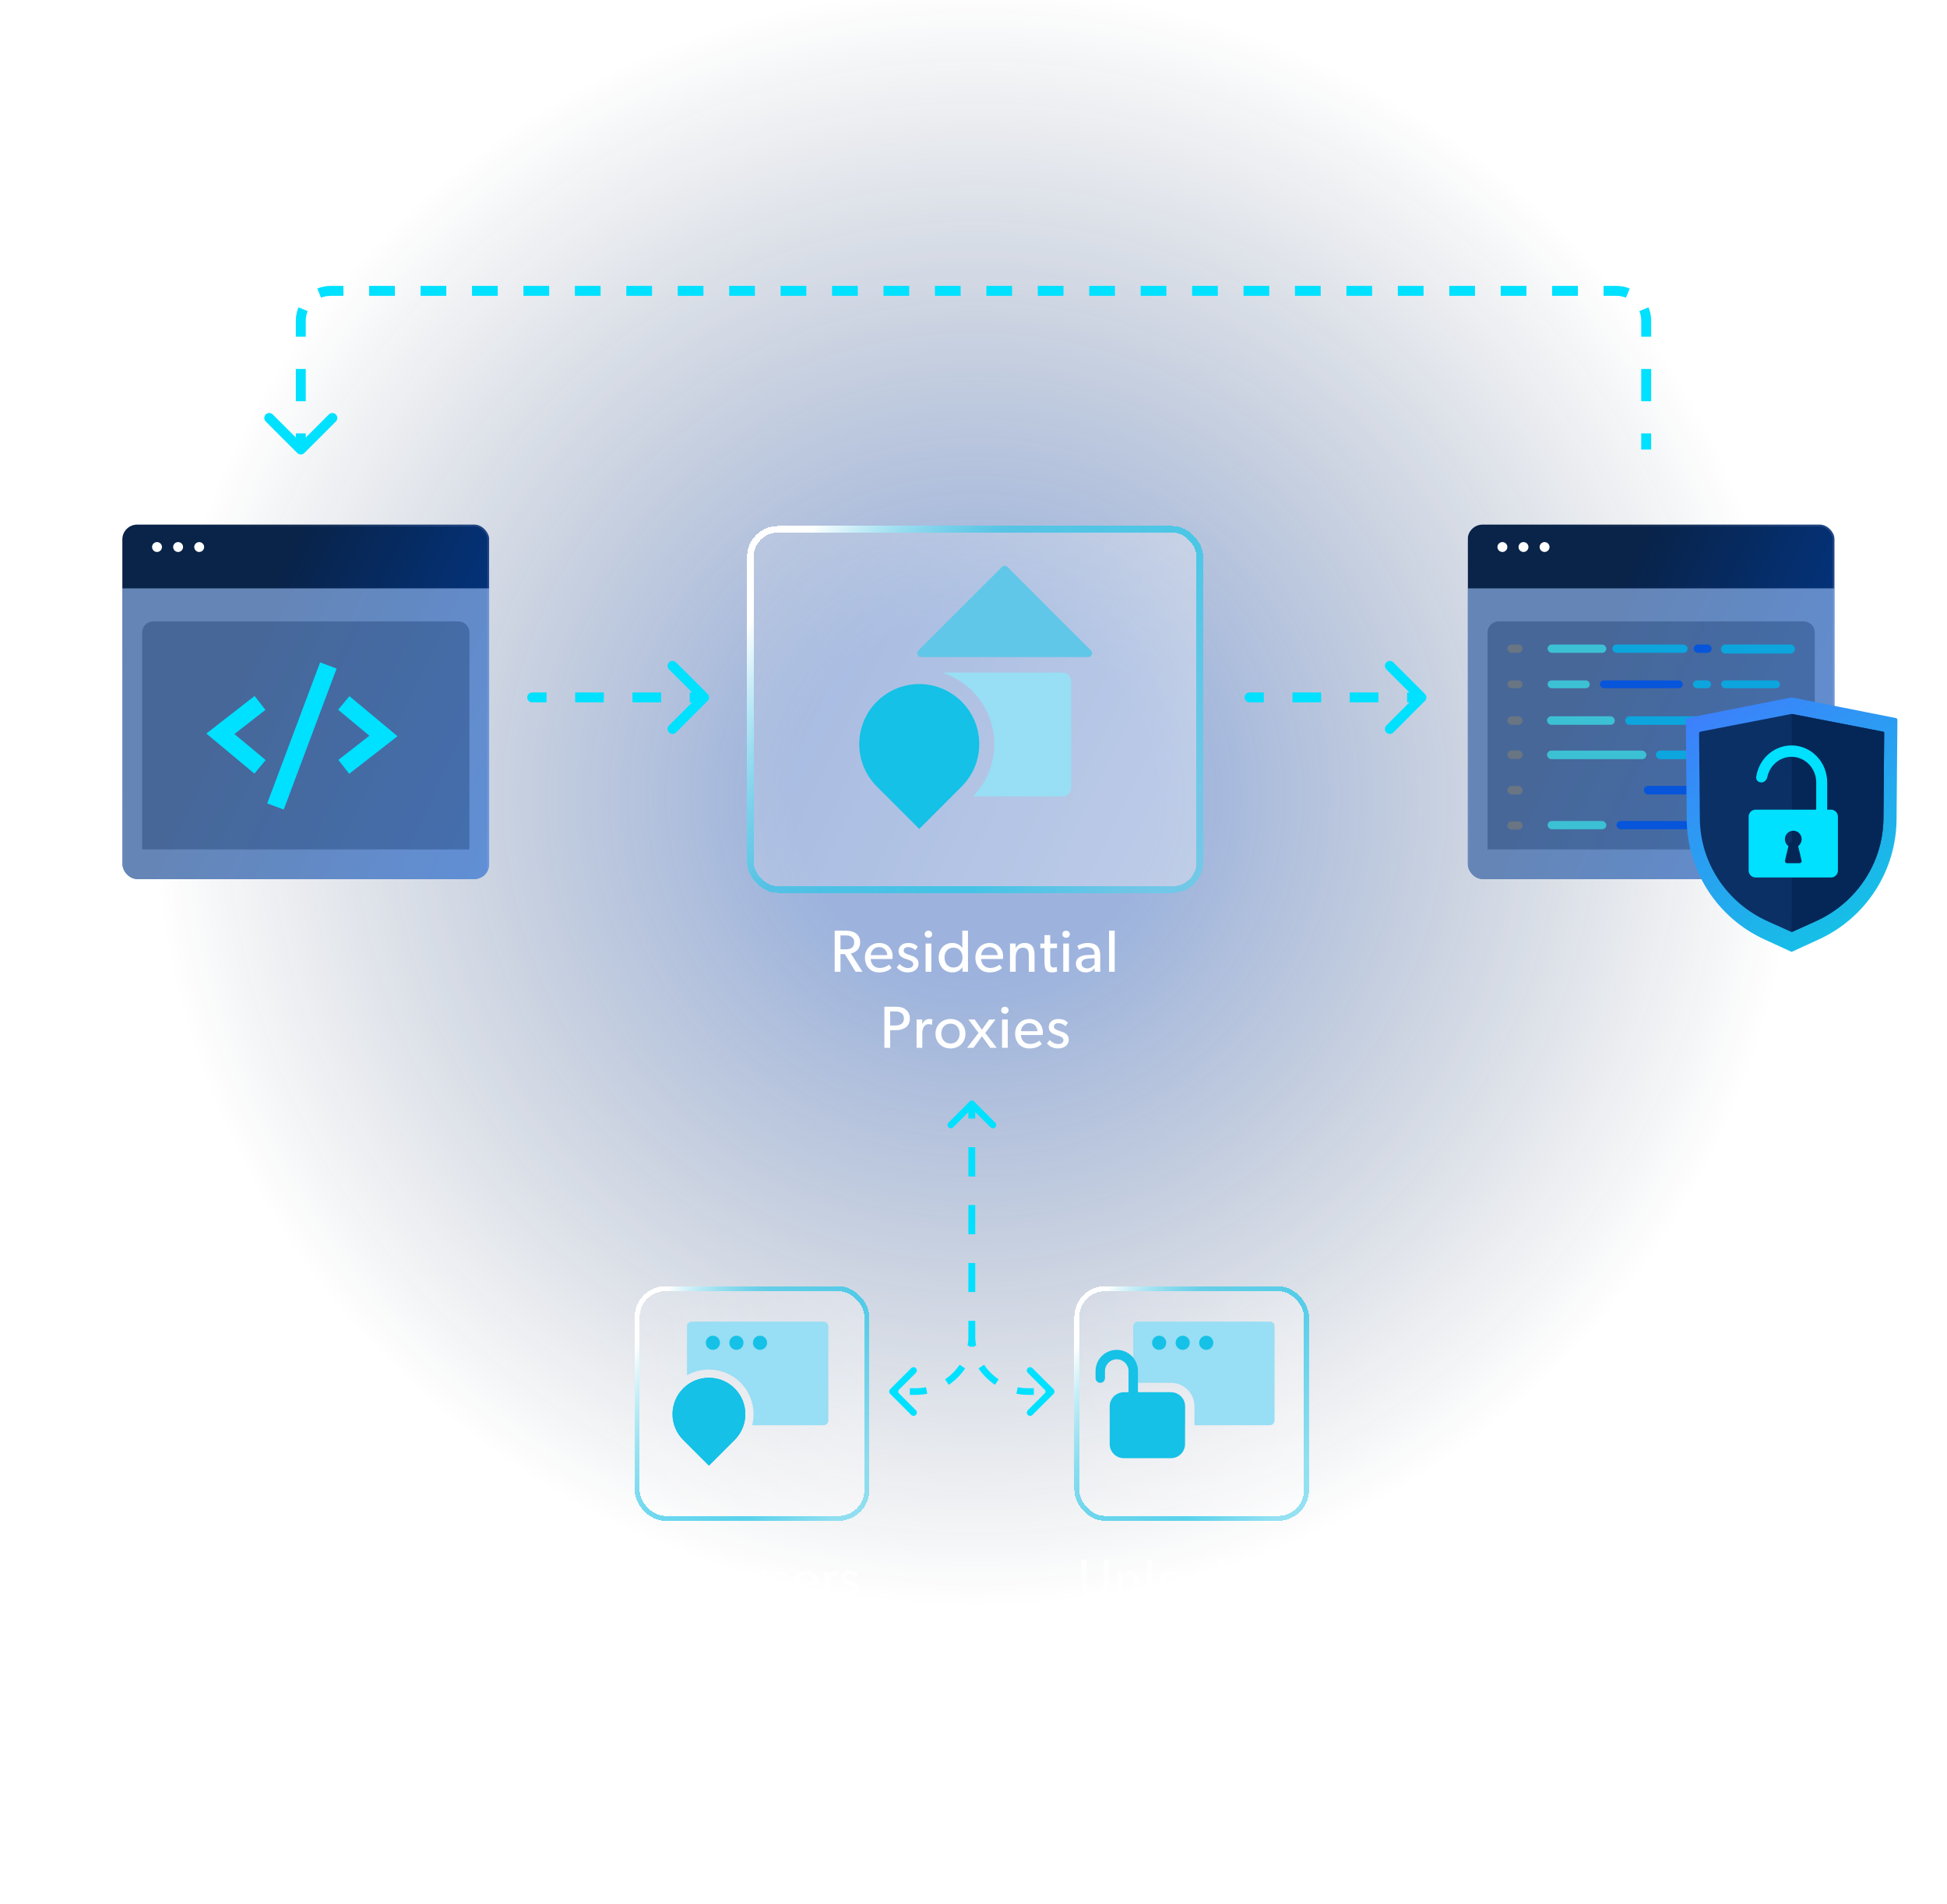
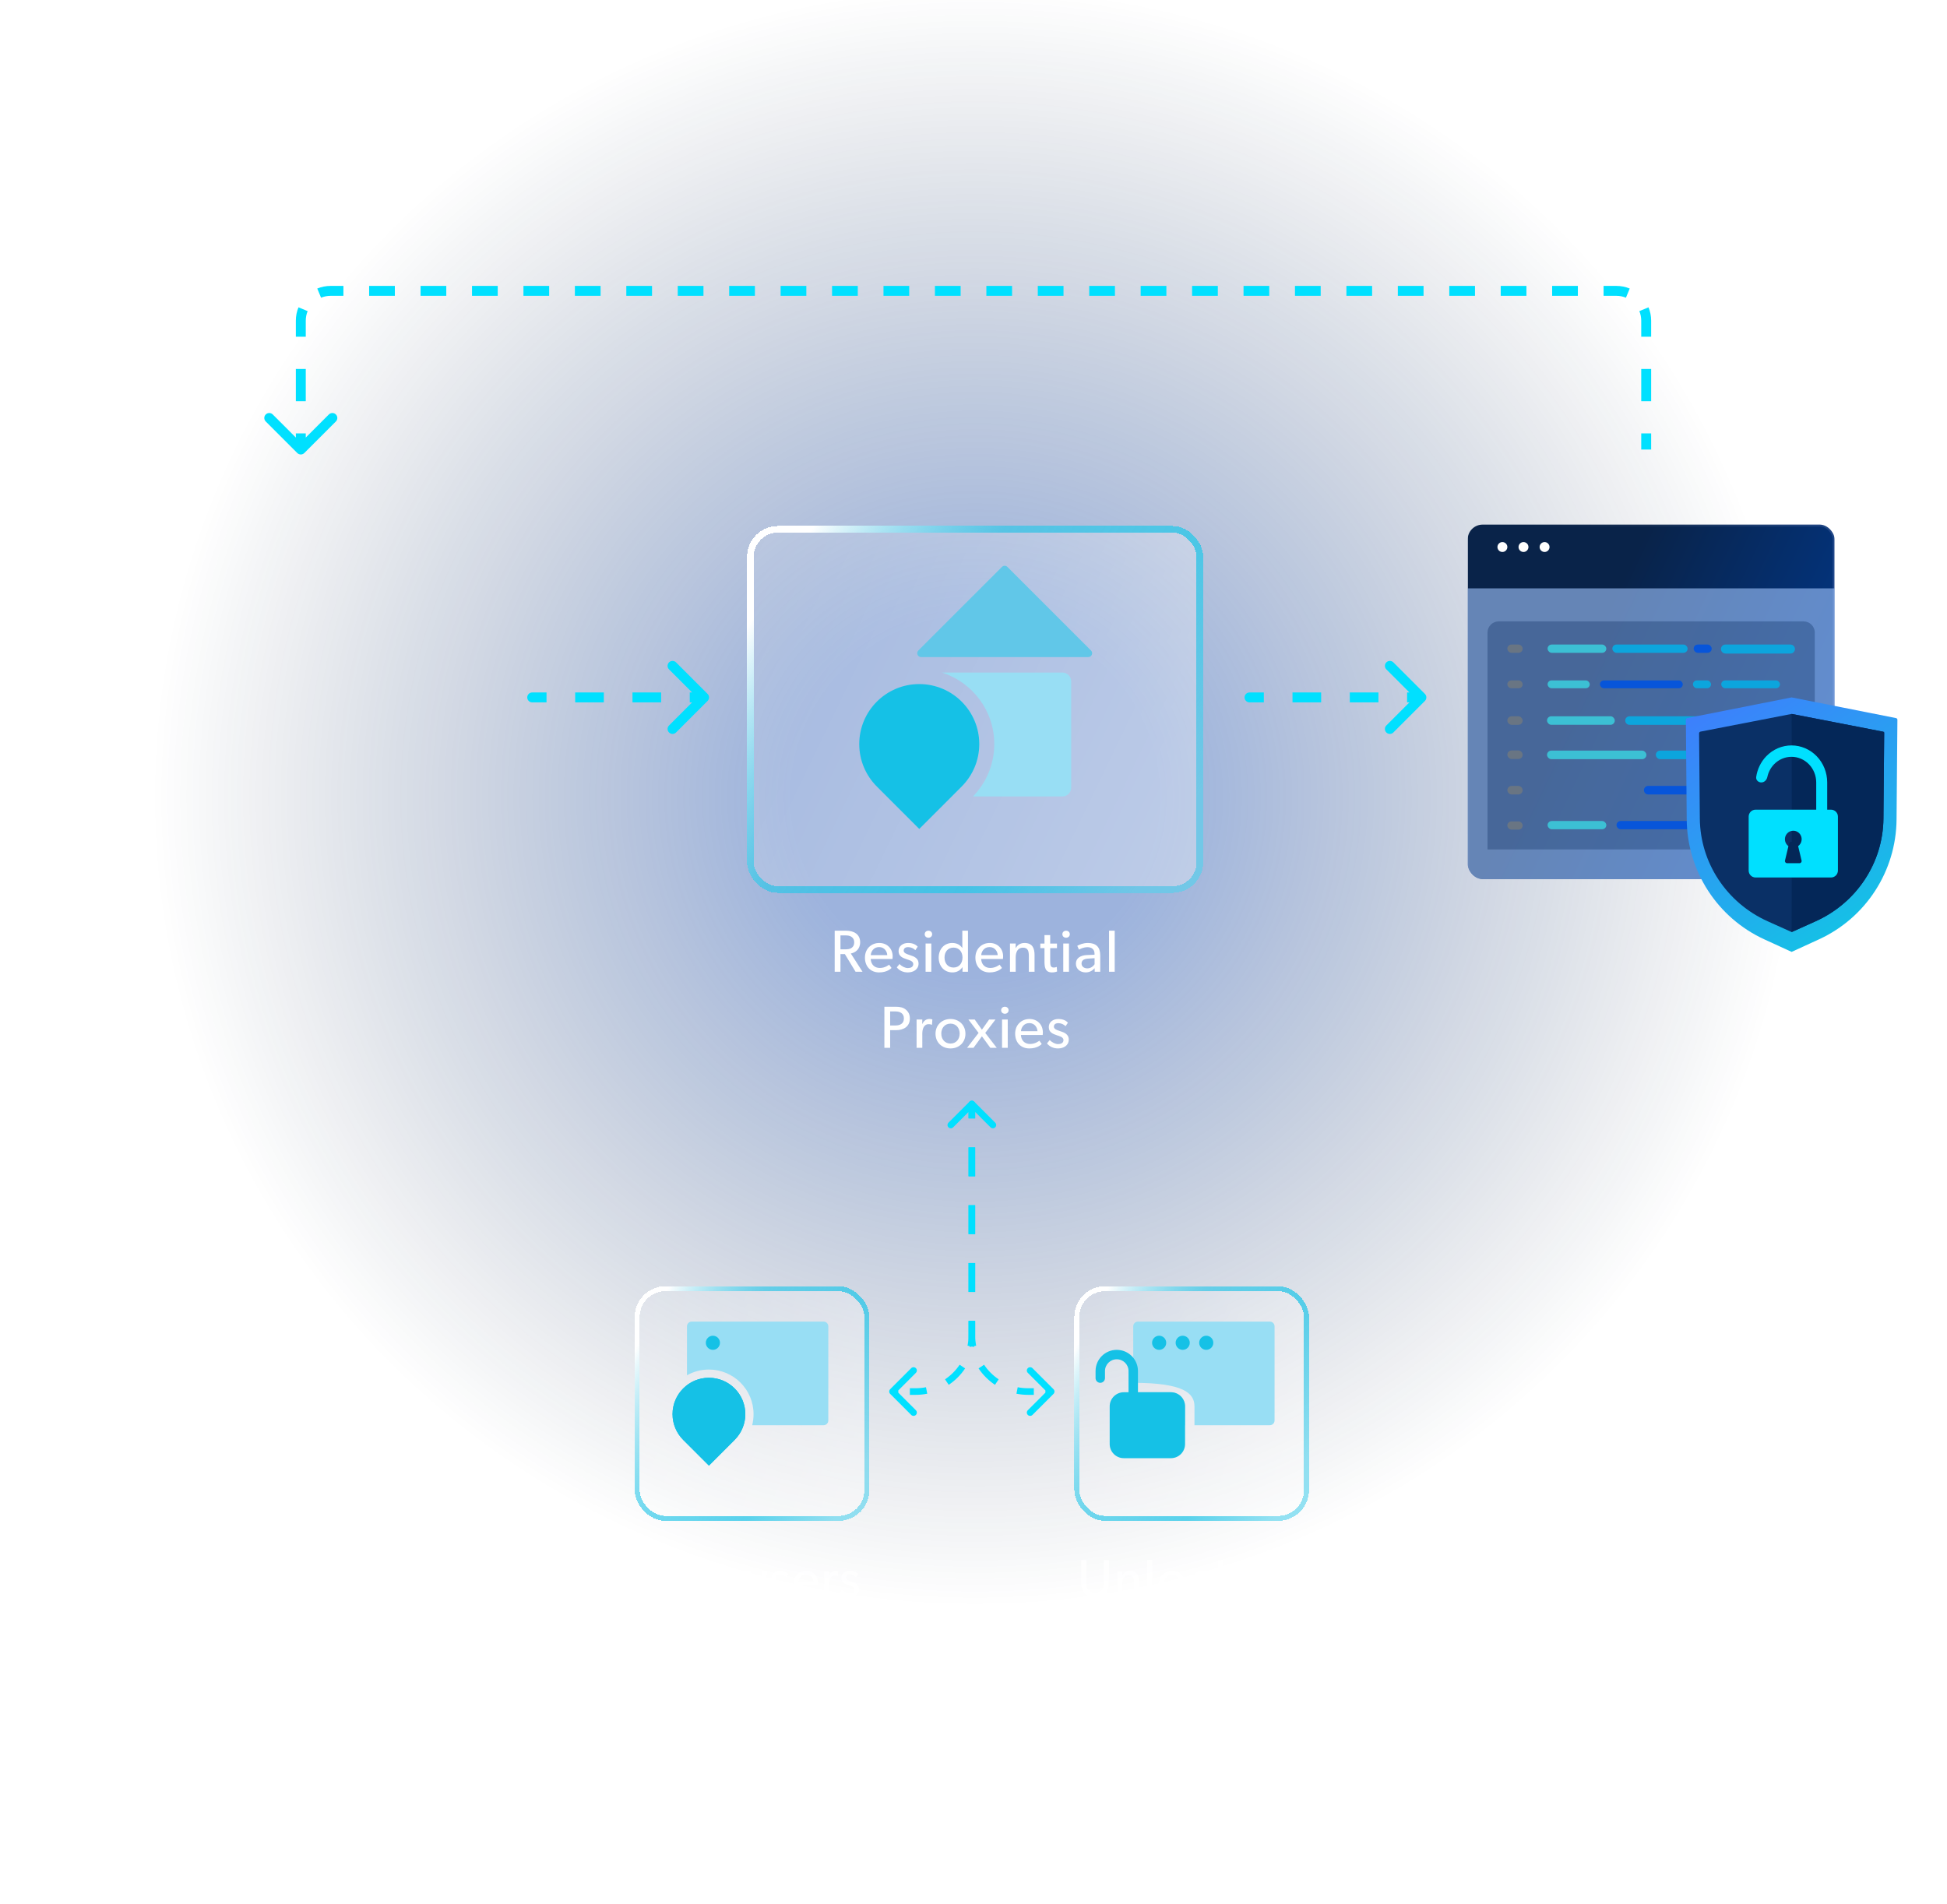
<svg xmlns="http://www.w3.org/2000/svg" width="589" height="576" viewBox="0 0 589 576" fill="none">
  <rect width="589" height="576" fill="url(#paint0_radial_19679_12850)" fill-opacity="0.4" />
  <path d="M260.932 294H258.826L255.586 288.654H254.254V294H252.508V281.58H256.018C258.232 281.58 260.212 282.606 260.212 285.072C260.212 287.25 258.7 288.222 257.386 288.474L260.932 294ZM258.412 285.108C258.412 284.37 258.178 283.848 257.62 283.452C257.062 283.038 256.396 283.002 255.532 283.002H254.254V287.214H255.532C256.396 287.214 257.062 287.178 257.62 286.782C258.178 286.368 258.412 285.864 258.412 285.108ZM270.045 289.374C270.045 289.698 269.991 290.13 269.991 290.13H263.403C263.493 291.822 264.573 292.848 266.157 292.848C267.759 292.848 268.785 291.984 268.983 291.858L269.703 292.848C269.595 292.938 268.497 294.198 265.941 294.198C263.403 294.198 261.657 292.434 261.657 289.716C261.657 287.016 263.619 285.288 265.995 285.288C268.371 285.288 270.045 286.98 270.045 289.374ZM268.407 288.978C268.389 288.024 267.669 286.53 265.941 286.53C264.231 286.53 263.475 287.952 263.421 288.978H268.407ZM277.88 291.498C277.88 293.334 276.278 294.198 274.622 294.198C273.182 294.198 272.012 293.604 271.292 292.668L272.12 291.66C272.84 292.416 273.848 292.884 274.64 292.884C275.432 292.884 276.278 292.596 276.278 291.66C276.278 290.724 274.928 290.436 274.352 290.238C273.092 289.806 271.832 289.356 271.832 287.736C271.832 286.152 273.2 285.288 274.712 285.288C276.224 285.288 277.088 285.828 277.628 286.404L276.908 287.466C276.404 286.944 275.576 286.548 274.748 286.548C273.92 286.548 273.38 286.908 273.38 287.61C273.38 288.312 274.208 288.618 275.054 288.888C275.522 289.05 275.846 289.158 276.206 289.302C277.16 289.698 277.88 290.382 277.88 291.498ZM281.986 282.642C281.986 283.254 281.518 283.704 280.87 283.704C280.204 283.704 279.736 283.254 279.736 282.642C279.736 282.03 280.204 281.58 280.87 281.58C281.518 281.58 281.986 282.03 281.986 282.642ZM281.734 294H280.006V285.45H281.734V294ZM292.827 294H291.171V292.632H291.135C290.433 293.676 289.371 294.198 288.129 294.198C285.591 294.198 283.971 292.254 283.971 289.716C283.971 287.196 285.591 285.288 288.093 285.288C289.479 285.288 290.487 285.9 291.081 286.782H291.117V281.58H292.827V294ZM291.171 289.698C291.171 287.988 290.163 286.692 288.453 286.692C286.743 286.692 285.735 287.988 285.735 289.698C285.735 291.408 286.743 292.722 288.453 292.722C290.163 292.722 291.171 291.408 291.171 289.698ZM303.46 289.374C303.46 289.698 303.406 290.13 303.406 290.13H296.818C296.908 291.822 297.988 292.848 299.572 292.848C301.174 292.848 302.2 291.984 302.398 291.858L303.118 292.848C303.01 292.938 301.912 294.198 299.356 294.198C296.818 294.198 295.072 292.434 295.072 289.716C295.072 287.016 297.034 285.288 299.41 285.288C301.786 285.288 303.46 286.98 303.46 289.374ZM301.822 288.978C301.804 288.024 301.084 286.53 299.356 286.53C297.646 286.53 296.89 287.952 296.836 288.978H301.822ZM312.969 294H311.241V289.23C311.241 287.79 310.989 286.71 309.459 286.71C307.857 286.71 307.263 288.06 307.263 289.698V294H305.535V285.45H307.263L307.245 286.8H307.299C307.749 285.954 308.667 285.288 309.909 285.288C312.339 285.288 312.969 286.89 312.969 288.942V294ZM319.791 293.91C319.341 294.108 318.819 294.198 318.225 294.198C316.083 294.198 315.975 292.434 315.975 290.76V286.854H314.715V285.468H315.975V282.912H317.703V285.468H319.755V286.854H317.703V290.724C317.703 291.444 317.721 291.93 317.919 292.29C318.081 292.56 318.315 292.722 318.801 292.722C319.305 292.722 319.683 292.524 319.683 292.524L319.791 293.91ZM323.635 282.642C323.635 283.254 323.167 283.704 322.519 283.704C321.853 283.704 321.385 283.254 321.385 282.642C321.385 282.03 321.853 281.58 322.519 281.58C323.167 281.58 323.635 282.03 323.635 282.642ZM323.383 294H321.655V285.45H323.383V294ZM332.839 294H331.165L331.147 292.92C330.805 293.28 329.995 294.198 328.429 294.198C326.845 294.198 325.477 293.208 325.477 291.552C325.477 289.878 326.845 289.032 328.825 288.942L331.111 288.852V288.51C331.111 287.214 330.229 286.566 328.987 286.566C327.745 286.566 326.701 287.124 326.413 287.304L325.891 286.152C326.521 285.792 327.673 285.288 329.095 285.288C331.597 285.288 332.839 286.548 332.839 289.032V294ZM331.129 289.896L329.131 290.022C327.745 290.094 327.187 290.688 327.187 291.498C327.187 292.308 327.817 292.974 328.951 292.974C330.067 292.974 330.805 292.218 331.129 291.732V289.896ZM337.216 294H335.506V281.58H337.216V294ZM275.245 308.126C275.245 310.628 273.301 311.672 271.033 311.672H269.287V317H267.541V304.58H271.033C272.239 304.58 273.283 304.814 274.039 305.462C274.813 306.128 275.245 306.938 275.245 308.126ZM273.445 308.126C273.445 306.578 272.275 306.002 270.889 306.002H269.287V310.25H270.889C272.275 310.25 273.445 309.692 273.445 308.126ZM282.053 308.432L281.945 310.034H281.873C281.711 309.962 281.405 309.854 280.937 309.854C279.389 309.854 279.011 311.492 279.011 312.734V317H277.283V308.45H279.011L278.993 309.764H279.047C279.461 308.792 280.235 308.288 281.153 308.288C281.729 308.288 282.053 308.432 282.053 308.432ZM292.063 312.752C292.063 315.416 290.083 317.198 287.545 317.198C284.989 317.198 283.009 315.416 283.009 312.752C283.009 310.106 284.989 308.288 287.545 308.288C290.083 308.288 292.063 310.106 292.063 312.752ZM290.317 312.698C290.317 311.024 289.255 309.692 287.545 309.692C285.817 309.692 284.755 311.024 284.755 312.698C284.755 314.39 285.817 315.722 287.545 315.722C289.255 315.722 290.317 314.39 290.317 312.698ZM301.529 317H299.585L297.047 313.526L294.509 317H292.565L296.039 312.5L292.961 308.45H294.869L297.047 311.528L299.225 308.45H301.151L298.055 312.5L301.529 317ZM305.113 305.642C305.113 306.254 304.645 306.704 303.997 306.704C303.331 306.704 302.863 306.254 302.863 305.642C302.863 305.03 303.331 304.58 303.997 304.58C304.645 304.58 305.113 305.03 305.113 305.642ZM304.861 317H303.133V308.45H304.861V317ZM315.487 312.374C315.487 312.698 315.433 313.13 315.433 313.13H308.845C308.935 314.822 310.015 315.848 311.599 315.848C313.201 315.848 314.227 314.984 314.425 314.858L315.145 315.848C315.037 315.938 313.939 317.198 311.383 317.198C308.845 317.198 307.099 315.434 307.099 312.716C307.099 310.016 309.061 308.288 311.437 308.288C313.813 308.288 315.487 309.98 315.487 312.374ZM313.849 311.978C313.831 311.024 313.111 309.53 311.383 309.53C309.673 309.53 308.917 310.952 308.863 311.978H313.849ZM323.322 314.498C323.322 316.334 321.72 317.198 320.064 317.198C318.624 317.198 317.454 316.604 316.734 315.668L317.562 314.66C318.282 315.416 319.29 315.884 320.082 315.884C320.874 315.884 321.72 315.596 321.72 314.66C321.72 313.724 320.37 313.436 319.794 313.238C318.534 312.806 317.274 312.356 317.274 310.736C317.274 309.152 318.642 308.288 320.154 308.288C321.666 308.288 322.53 308.828 323.07 309.404L322.35 310.466C321.846 309.944 321.018 309.548 320.19 309.548C319.362 309.548 318.822 309.908 318.822 310.61C318.822 311.312 319.65 311.618 320.496 311.888C320.964 312.05 321.288 312.158 321.648 312.302C322.602 312.698 323.322 313.382 323.322 314.498Z" fill="white" />
  <path d="M214.061 212.061C214.646 211.475 214.646 210.525 214.061 209.939L204.515 200.393C203.929 199.808 202.979 199.808 202.393 200.393C201.808 200.979 201.808 201.929 202.393 202.515L210.879 211L202.393 219.485C201.808 220.071 201.808 221.021 202.393 221.607C202.979 222.192 203.929 222.192 204.515 221.607L214.061 212.061ZM161 209.5C160.172 209.5 159.5 210.172 159.5 211C159.5 211.828 160.172 212.5 161 212.5V209.5ZM213 209.5H208.667V212.5H213V209.5ZM200 209.5H191.333V212.5H200V209.5ZM182.667 209.5H174V212.5H182.667V209.5ZM165.333 209.5H161V212.5H165.333V209.5ZM214.061 212.061C214.646 211.475 214.646 210.525 214.061 209.939L204.515 200.393C203.929 199.808 202.979 199.808 202.393 200.393C201.808 200.979 201.808 201.929 202.393 202.515L210.879 211L202.393 219.485C201.808 220.071 201.808 221.021 202.393 221.607C202.979 222.192 203.929 222.192 204.515 221.607L214.061 212.061ZM161 209.5C160.172 209.5 159.5 210.172 159.5 211C159.5 211.828 160.172 212.5 161 212.5V209.5ZM213 209.5H208.667V212.5H213V209.5ZM200 209.5H191.333V212.5H200V209.5ZM182.667 209.5H174V212.5H182.667V209.5ZM165.333 209.5H161V212.5H165.333V209.5Z" fill="#00E0FF" />
  <path d="M431.061 212.061C431.646 211.475 431.646 210.525 431.061 209.939L421.515 200.393C420.929 199.808 419.979 199.808 419.393 200.393C418.808 200.979 418.808 201.929 419.393 202.515L427.879 211L419.393 219.485C418.808 220.071 418.808 221.021 419.393 221.607C419.979 222.192 420.929 222.192 421.515 221.607L431.061 212.061ZM378 209.5C377.172 209.5 376.5 210.172 376.5 211C376.5 211.828 377.172 212.5 378 212.5V209.5ZM430 209.5H425.667V212.5H430V209.5ZM417 209.5H408.333V212.5H417V209.5ZM399.667 209.5H391V212.5H399.667V209.5ZM382.333 209.5H378V212.5H382.333V209.5ZM431.061 212.061C431.646 211.475 431.646 210.525 431.061 209.939L421.515 200.393C420.929 199.808 419.979 199.808 419.393 200.393C418.808 200.979 418.808 201.929 419.393 202.515L427.879 211L419.393 219.485C418.808 220.071 418.808 221.021 419.393 221.607C419.979 222.192 420.929 222.192 421.515 221.607L431.061 212.061ZM378 209.5C377.172 209.5 376.5 210.172 376.5 211C376.5 211.828 377.172 212.5 378 212.5V209.5ZM430 209.5H425.667V212.5H430V209.5ZM417 209.5H408.333V212.5H417V209.5ZM399.667 209.5H391V212.5H399.667V209.5ZM382.333 209.5H378V212.5H382.333V209.5Z" fill="#00E0FF" />
  <path d="M89.939 137.061C90.525 137.646 91.475 137.646 92.061 137.061L101.607 127.515C102.192 126.929 102.192 125.979 101.607 125.393C101.021 124.808 100.071 124.808 99.485 125.393L91 133.879L82.515 125.393C81.929 124.808 80.979 124.808 80.393 125.393C79.808 125.979 79.808 126.929 80.393 127.515L89.939 137.061ZM499.5 136V131.125H496.5V136H499.5ZM499.5 121.375V111.625H496.5V121.375H499.5ZM499.5 101.875V97H496.5V101.875H499.5ZM499.5 97C499.5 95.579 499.217 94.22 498.703 92.98L495.931 94.129C496.297 95.012 496.5 95.98 496.5 97H499.5ZM493.02 87.297C491.78 86.783 490.421 86.5 489 86.5V89.5C490.02 89.5 490.988 89.703 491.871 90.069L493.02 87.297ZM489 86.5H485.11V89.5H489V86.5ZM477.33 86.5H469.55V89.5H477.33V86.5ZM461.77 86.5H453.99V89.5H461.77V86.5ZM446.21 86.5H438.43V89.5H446.21V86.5ZM430.65 86.5H422.87V89.5H430.65V86.5ZM415.09 86.5L407.31 86.5V89.5L415.09 89.5V86.5ZM399.53 86.5H391.75V89.5H399.53V86.5ZM383.97 86.5H376.19V89.5H383.97V86.5ZM368.41 86.5H360.63V89.5H368.41V86.5ZM352.85 86.5H345.07V89.5H352.85V86.5ZM337.29 86.5H329.51V89.5H337.29V86.5ZM321.73 86.5H313.95V89.5H321.73V86.5ZM306.17 86.5H298.39V89.5H306.17V86.5ZM290.61 86.5H282.83V89.5H290.61V86.5ZM275.05 86.5H267.27V89.5H275.05V86.5ZM259.49 86.5H251.71V89.5H259.49V86.5ZM243.93 86.5H236.15V89.5H243.93V86.5ZM228.37 86.5H220.59V89.5H228.37V86.5ZM212.81 86.5H205.03V89.5H212.81V86.5ZM197.25 86.5H189.47V89.5H197.25V86.5ZM181.69 86.5L173.91 86.5V89.5L181.69 89.5V86.5ZM166.13 86.5H158.35V89.5H166.13V86.5ZM150.57 86.5H142.79V89.5H150.57V86.5ZM135.01 86.5H127.23V89.5H135.01V86.5ZM119.45 86.5H111.67V89.5H119.45V86.5ZM103.89 86.5H100V89.5H103.89V86.5ZM100 86.5C98.579 86.5 97.22 86.783 95.98 87.297L97.129 90.069C98.012 89.703 98.98 89.5 100 89.5V86.5ZM90.297 92.98C89.783 94.22 89.5 95.579 89.5 97H92.5C92.5 95.98 92.703 95.012 93.069 94.129L90.297 92.98ZM89.5 97V101.875H92.5V97H89.5ZM89.5 111.625V121.375H92.5V111.625H89.5ZM89.5 131.125V136H92.5V131.125H89.5ZM89.939 137.061C90.525 137.646 91.475 137.646 92.061 137.061L101.607 127.515C102.192 126.929 102.192 125.979 101.607 125.393C101.021 124.808 100.071 124.808 99.485 125.393L91 133.879L82.515 125.393C81.929 124.808 80.979 124.808 80.393 125.393C79.808 125.979 79.808 126.929 80.393 127.515L89.939 137.061ZM499.5 136V131.125H496.5V136H499.5ZM499.5 121.375V111.625H496.5V121.375H499.5ZM499.5 101.875V97H496.5V101.875H499.5ZM499.5 97C499.5 95.579 499.217 94.22 498.703 92.98L495.931 94.129C496.297 95.012 496.5 95.98 496.5 97H499.5ZM493.02 87.297C491.78 86.783 490.421 86.5 489 86.5V89.5C490.02 89.5 490.988 89.703 491.871 90.069L493.02 87.297ZM489 86.5H485.11V89.5H489V86.5ZM477.33 86.5H469.55V89.5H477.33V86.5ZM461.77 86.5H453.99V89.5H461.77V86.5ZM446.21 86.5H438.43V89.5H446.21V86.5ZM430.65 86.5H422.87V89.5H430.65V86.5ZM415.09 86.5L407.31 86.5V89.5L415.09 89.5V86.5ZM399.53 86.5H391.75V89.5H399.53V86.5ZM383.97 86.5H376.19V89.5H383.97V86.5ZM368.41 86.5H360.63V89.5H368.41V86.5ZM352.85 86.5H345.07V89.5H352.85V86.5ZM337.29 86.5H329.51V89.5H337.29V86.5ZM321.73 86.5H313.95V89.5H321.73V86.5ZM306.17 86.5H298.39V89.5H306.17V86.5ZM290.61 86.5H282.83V89.5H290.61V86.5ZM275.05 86.5H267.27V89.5H275.05V86.5ZM259.49 86.5H251.71V89.5H259.49V86.5ZM243.93 86.5H236.15V89.5H243.93V86.5ZM228.37 86.5H220.59V89.5H228.37V86.5ZM212.81 86.5H205.03V89.5H212.81V86.5ZM197.25 86.5H189.47V89.5H197.25V86.5ZM181.69 86.5L173.91 86.5V89.5L181.69 89.5V86.5ZM166.13 86.5H158.35V89.5H166.13V86.5ZM150.57 86.5H142.79V89.5H150.57V86.5ZM135.01 86.5H127.23V89.5H135.01V86.5ZM119.45 86.5H111.67V89.5H119.45V86.5ZM103.89 86.5H100V89.5H103.89V86.5ZM100 86.5C98.579 86.5 97.22 86.783 95.98 87.297L97.129 90.069C98.012 89.703 98.98 89.5 100 89.5V86.5ZM90.297 92.98C89.783 94.22 89.5 95.579 89.5 97H92.5C92.5 95.98 92.703 95.012 93.069 94.129L90.297 92.98ZM89.5 97V101.875H92.5V97H89.5ZM89.5 111.625V121.375H92.5V111.625H89.5ZM89.5 131.125V136H92.5V131.125H89.5Z" fill="#00E0FF" />
  <g filter="url(#filter0_bd_19679_12850)">
    <rect x="226" y="155" width="138" height="111" rx="9.341" fill="url(#paint1_linear_19679_12850)" shape-rendering="crispEdges" />
    <rect x="227" y="156" width="136" height="109" rx="8.341" stroke="url(#paint2_linear_19679_12850)" stroke-width="2" shape-rendering="crispEdges" />
  </g>
  <mask id="mask0_19679_12850" style="mask-type:alpha" maskUnits="userSpaceOnUse" x="246" y="166" width="94" height="94">
    <rect x="246" y="166" width="94" height="94" fill="#F5EFEF" />
  </mask>
  <g mask="url(#mask0_19679_12850)">
    <path d="M303.106 171.516C303.563 171.058 304.305 171.058 304.762 171.516L330.043 196.797C330.781 197.534 330.258 198.796 329.215 198.796H278.653C277.61 198.796 277.087 197.534 277.825 196.797L303.106 171.516Z" fill="#61C7E8" />
    <path fill-rule="evenodd" clip-rule="evenodd" d="M290.931 237.957L290.928 237.955L290.932 237.951C294.216 234.666 296.247 230.129 296.247 225.117C296.247 216.393 290.093 209.106 281.89 207.361V238.281C281.89 239.76 283.069 240.958 284.525 240.958H287.93L290.931 237.957ZM294.341 240.958C298.324 236.874 300.786 231.278 300.786 225.117C300.786 214.976 294.135 206.389 284.957 203.481H321.417C322.872 203.481 324.052 204.679 324.052 206.158V238.281C324.052 239.76 322.872 240.958 321.417 240.958H294.341Z" fill="#98DEF4" />
    <path fill-rule="evenodd" clip-rule="evenodd" d="M265.259 237.953C261.972 234.668 259.939 230.129 259.939 225.114C259.939 215.089 268.067 206.961 278.093 206.961C288.119 206.961 296.246 215.089 296.246 225.114C296.246 230.128 294.214 234.668 290.927 237.953L290.93 237.955L278.093 250.792L265.257 237.955L265.259 237.953Z" fill="#15C1E6" />
  </g>
  <g clip-path="url(#clip0_19679_12850)">
    <g filter="url(#filter1_bd_19679_12850)">
      <rect x="37" y="155" width="111" height="111" rx="4.506" fill="url(#paint3_linear_19679_12850)" />
      <rect x="37.282" y="155.282" width="110.437" height="110.437" rx="4.224" stroke="url(#paint4_linear_19679_12850)" stroke-opacity="0.2" stroke-width="0.563" />
    </g>
    <g style="mix-blend-mode:overlay">
      <rect x="37" y="178" width="111" height="88" fill="#A2C6FF" fill-opacity="0.6" />
    </g>
    <path opacity="0.3" d="M43 191.38C43 189.513 44.513 188 46.38 188H138.62C140.487 188 142 189.513 142 191.38V257H43V191.38Z" fill="#022455" />
    <path d="M49 165.5C49 166.322 48.322 167 47.5 167C46.678 167 46 166.322 46 165.5C46 164.678 46.678 164 47.5 164C48.322 164 49 164.678 49 165.5Z" fill="white" />
    <path d="M55.38 165.5C55.38 166.322 54.702 167 53.88 167C53.058 167 52.38 166.322 52.38 165.5C52.38 164.678 53.058 164 53.88 164C54.722 164 55.38 164.678 55.38 165.5Z" fill="white" />
    <path d="M61.759 165.5C61.759 166.322 61.081 167 60.259 167C59.437 167 58.759 166.322 58.759 165.5C58.759 164.678 59.437 164 60.259 164C61.081 164 61.759 164.678 61.759 165.5Z" fill="white" />
    <path fill-rule="evenodd" clip-rule="evenodd" d="M77.029 210.562L80.304 214.772L70.918 222.072L80.374 229.951L76.959 234.049L62.415 221.928L77.029 210.562Z" fill="#00E0FF" />
    <path fill-rule="evenodd" clip-rule="evenodd" d="M105.637 234.105L102.362 229.895L111.748 222.595L102.292 214.715L105.707 210.618L120.251 222.738L105.637 234.105Z" fill="#00E0FF" />
    <path fill-rule="evenodd" clip-rule="evenodd" d="M80.836 243.064L96.836 200.397L101.83 202.27L85.83 244.936L80.836 243.064Z" fill="#00E0FF" />
  </g>
  <g clip-path="url(#clip1_19679_12850)">
    <g filter="url(#filter2_bd_19679_12850)">
      <rect x="444" y="155" width="111" height="111" rx="4.506" fill="url(#paint5_linear_19679_12850)" />
      <rect x="444.282" y="155.282" width="110.437" height="110.437" rx="4.224" stroke="url(#paint6_linear_19679_12850)" stroke-opacity="0.2" stroke-width="0.563" />
    </g>
    <g style="mix-blend-mode:overlay">
      <rect x="444" y="178" width="111" height="88" fill="#A2C6FF" fill-opacity="0.6" />
    </g>
    <path opacity="0.3" d="M450 191.38C450 189.513 451.513 188 453.38 188H545.62C547.487 188 549 189.513 549 191.38V257H450V191.38Z" fill="#022455" />
    <rect x="456" y="195" width="4.629" height="2.503" rx="1.252" fill="#697583" />
    <rect x="468.17" y="195" width="17.765" height="2.503" rx="1.252" fill="#3CC0D4" />
    <rect x="487.757" y="195" width="22.776" height="2.503" rx="1.252" fill="#0CA5DD" />
    <rect x="512.355" y="195" width="5.466" height="2.503" rx="1.252" fill="#0755DA" />
    <path d="M520.621 196.362C520.621 195.61 521.231 195 521.983 195H541.638C542.391 195 543 195.61 543 196.362C543 197.115 542.391 197.725 541.638 197.725H521.983C521.231 197.725 520.621 197.115 520.621 196.362Z" fill="#0CA5DD" />
    <rect x="456" y="248.504" width="4.629" height="2.49" rx="1.245" fill="#697583" />
    <rect x="468.17" y="248.391" width="17.765" height="2.49" rx="1.245" fill="#3CC0D4" />
    <rect x="489.02" y="248.391" width="22.776" height="2.49" rx="1.245" fill="#0755DA" />
    <rect x="514.883" y="248.391" width="9.258" height="2.49" rx="1.245" fill="#0CA5DD" />
    <rect x="512.148" y="205.852" width="5.466" height="2.372" rx="1.186" fill="#0CA5DD" />
    <rect x="520.701" y="205.852" width="17.765" height="2.372" rx="1.186" fill="#0CA5DD" />
    <rect x="456" y="205.852" width="4.629" height="2.372" rx="1.186" fill="#697583" />
    <rect x="468.17" y="205.852" width="12.755" height="2.372" rx="1.186" fill="#3CC0D4" />
    <rect x="484.01" y="205.852" width="25.054" height="2.372" rx="1.186" fill="#0755DA" />
    <rect x="518.918" y="216.704" width="25.054" height="2.588" rx="1.294" fill="#0755DA" />
    <rect x="456" y="216.704" width="4.629" height="2.588" rx="1.294" fill="#697583" />
    <rect x="468" y="216.699" width="20.498" height="2.588" rx="1.294" fill="#3CC0D4" />
    <path d="M491.658 217.998C491.658 217.284 492.238 216.704 492.952 216.704H514.507C515.221 216.704 515.801 217.284 515.801 217.998C515.801 218.713 515.221 219.292 514.507 219.292H492.952C492.238 219.292 491.658 218.713 491.658 217.998Z" fill="#0CA5DD" />
    <rect x="456" y="227.038" width="4.629" height="2.588" rx="1.294" fill="#697583" />
    <rect x="468" y="227.091" width="30.064" height="2.588" rx="1.294" fill="#3CC0D4" />
    <rect x="500.916" y="227.091" width="11.388" height="2.588" rx="1.294" fill="#0CA5DD" />
    <path d="M515.316 228.385C515.316 227.67 515.896 227.091 516.61 227.091H542.206C542.921 227.091 543.5 227.67 543.5 228.385C543.5 229.099 542.921 229.679 542.206 229.679H516.61C515.896 229.679 515.316 229.099 515.316 228.385Z" fill="#0CA5DD" />
    <rect x="518.402" y="237.768" width="12.755" height="2.588" rx="1.294" fill="#0CA5DD" />
    <rect x="456" y="237.768" width="4.629" height="2.588" rx="1.294" fill="#697583" />
    <path d="M497.316 239.062C497.316 238.348 497.896 237.768 498.61 237.768H514.243C514.958 237.768 515.537 238.348 515.537 239.062C515.537 239.777 514.958 240.356 514.243 240.356H498.61C497.896 240.356 497.316 239.777 497.316 239.062Z" fill="#0755DA" />
    <path d="M456 165.5C456 166.322 455.322 167 454.5 167C453.678 167 453 166.322 453 165.5C453 164.678 453.678 164 454.5 164C455.322 164 456 164.678 456 165.5Z" fill="white" />
    <path d="M462.38 165.5C462.38 166.322 461.702 167 460.88 167C460.058 167 459.38 166.322 459.38 165.5C459.38 164.678 460.058 164 460.88 164C461.722 164 462.38 164.678 462.38 165.5Z" fill="white" />
    <path d="M468.759 165.5C468.759 166.322 468.081 167 467.259 167C466.437 167 465.759 166.322 465.759 165.5C465.759 164.678 466.437 164 467.259 164C468.081 164 468.759 164.678 468.759 165.5Z" fill="white" />
  </g>
  <path d="M573.568 217.25C573.819 217.299 573.998 217.52 573.996 217.775C573.909 227.824 573.826 237.878 573.739 247.931C573.613 263.546 564.458 277.683 550.264 284.194C547.518 285.45 544.782 286.712 542.041 287.967C542.037 287.97 542.033 287.975 542.033 287.98C542.033 287.99 542.024 287.996 542.015 287.992C542.013 287.991 542.011 287.99 542.009 287.988C542.003 287.985 541.997 287.985 541.991 287.988C541.989 287.989 541.987 287.99 541.985 287.992C541.976 287.996 541.967 287.99 541.967 287.98C541.967 287.975 541.963 287.97 541.959 287.967C539.218 286.712 536.482 285.45 533.736 284.194C519.542 277.683 510.389 263.545 510.261 247.931C510.174 237.878 510.091 227.824 510.004 217.775C510.002 217.52 510.181 217.299 510.432 217.25C520.931 215.17 531.437 213.09 541.934 211.007C541.956 211.002 541.978 211 542 211C542.022 211 542.044 211.002 542.066 211.007C552.563 213.09 563.069 215.17 573.568 217.25Z" fill="url(#paint7_linear_19679_12850)" />
  <path d="M569.999 221.428C569.999 221.428 570 221.429 570 221.43C569.922 230.17 569.849 238.912 569.772 247.652C569.657 261.038 561.65 273.155 549.229 278.738C546.83 279.814 544.436 280.894 542.037 281.97C542.032 281.972 542.029 281.976 542.029 281.982C542.029 281.991 542.021 281.996 542.012 281.993C542.01 281.992 542.007 281.99 542.005 281.989C542.001 281.988 541.996 281.988 541.992 281.991C541.991 281.991 541.989 281.992 541.988 281.993C541.979 281.997 541.971 281.991 541.971 281.982C541.971 281.977 541.968 281.972 541.963 281.969C539.564 280.893 537.17 279.814 534.771 278.738C522.351 273.155 514.343 261.038 514.228 247.652C514.152 239.059 514.08 230.464 514.004 221.87C514.002 221.614 514.182 221.393 514.434 221.344C523.603 219.566 532.774 217.787 541.943 216.005C541.962 216.002 541.98 216 541.999 216C542.018 216 542.037 216.002 542.055 216.005C551.369 217.815 560.684 219.622 569.998 221.428C569.998 221.428 569.998 221.428 569.999 221.428Z" fill="#0A3066" />
  <path d="M542 281.973V281.974C542 281.987 542.012 281.994 542.024 281.99C542.024 281.99 542.024 281.99 542.024 281.989C542.028 281.988 542.033 281.988 542.037 281.991C542.038 281.991 542.04 281.992 542.042 281.993C542.05 281.997 542.058 281.991 542.058 281.982C542.058 281.977 542.061 281.972 542.066 281.969C544.463 280.893 546.854 279.814 549.251 278.738C561.657 273.155 569.657 261.038 569.772 247.652C569.848 239.059 569.92 230.464 569.996 221.87C569.998 221.614 569.818 221.393 569.566 221.344C560.399 219.564 551.23 217.784 542.063 216.001C542.06 216 542.057 216 542.053 216C542.025 216 542.002 216.023 542.002 216.052C542.058 237.283 542.058 255.924 542 281.973Z" fill="#042758" />
  <path d="M531.092 244.96C529.937 244.96 529 245.897 529 247.052V263.388C529 264.543 529.937 265.48 531.092 265.48H553.908C555.063 265.48 556 264.543 556 263.388V247.052C556 245.897 555.063 244.96 553.908 244.96H531.092ZM542.5 256.461C541.999 256.461 541.51 256.311 541.094 256.029C540.677 255.747 540.353 255.347 540.161 254.878C539.97 254.409 539.92 253.893 540.017 253.396C540.115 252.898 540.356 252.441 540.71 252.082C541.064 251.724 541.515 251.479 542.006 251.38C542.497 251.282 543.006 251.332 543.469 251.526C543.931 251.721 544.327 252.049 544.605 252.471C544.883 252.893 545.031 253.389 545.031 253.896C545.031 254.577 544.765 255.229 544.29 255.71C543.815 256.191 543.171 256.461 542.5 256.461Z" fill="#00E0FF" />
  <path d="M541.222 255.185C541.293 254.889 541.558 254.68 541.862 254.68H543.138C543.442 254.68 543.707 254.889 543.777 255.185L545.007 260.35C545.105 260.763 544.792 261.16 544.367 261.16H540.632C540.208 261.16 539.894 260.763 539.993 260.35L541.222 255.185Z" fill="#042758" />
  <path d="M532.822 236.721C533.739 236.721 534.465 235.97 534.654 235.072C534.956 233.631 535.652 232.297 536.673 231.238C538.075 229.784 539.977 228.967 541.96 228.967C543.943 228.967 545.845 229.784 547.247 231.238C548.649 232.692 549.437 234.665 549.437 236.721V246.538C549.437 247.456 550.181 248.2 551.098 248.2C552.016 248.2 552.76 247.456 552.76 246.538V236.721C552.76 233.75 551.622 230.901 549.597 228.801C547.572 226.7 544.824 225.52 541.96 225.52C539.096 225.52 536.349 226.7 534.323 228.801C532.678 230.507 531.619 232.707 531.279 235.066C531.148 235.974 531.904 236.721 532.822 236.721Z" fill="#00E0FF" style="mix-blend-mode:overlay" />
  <path d="M204.429 479.864C204.429 481.016 203.933 481.736 203.245 482.28C202.557 482.824 201.677 483 200.461 483H196.877V471.96H199.853C200.893 471.96 201.789 472.04 202.477 472.488C203.149 472.92 203.661 473.576 203.661 474.728C203.661 475.896 202.909 476.856 201.981 477.144V477.176C203.469 477.48 204.429 478.408 204.429 479.864ZM202.109 474.904C202.109 473.496 201.037 473.192 199.853 473.192H198.429V476.696H199.725C200.493 476.696 201.005 476.632 201.373 476.36C201.741 476.088 202.109 475.704 202.109 474.904ZM202.829 479.8C202.829 479.096 202.573 478.648 202.029 478.28C201.485 477.912 200.797 477.88 200.093 477.88H198.429V481.736H200.093C200.797 481.736 201.485 481.72 202.029 481.352C202.573 480.984 202.829 480.504 202.829 479.8ZM210.746 475.384L210.65 476.808H210.586C210.442 476.744 210.17 476.648 209.754 476.648C208.378 476.648 208.042 478.104 208.042 479.208V483H206.506V475.4H208.042L208.026 476.568H208.074C208.442 475.704 209.13 475.256 209.946 475.256C210.458 475.256 210.746 475.384 210.746 475.384ZM219.643 479.224C219.643 481.592 217.883 483.176 215.627 483.176C213.355 483.176 211.595 481.592 211.595 479.224C211.595 476.872 213.355 475.256 215.627 475.256C217.883 475.256 219.643 476.872 219.643 479.224ZM218.091 479.176C218.091 477.688 217.147 476.504 215.627 476.504C214.091 476.504 213.147 477.688 213.147 479.176C213.147 480.68 214.091 481.864 215.627 481.864C217.147 481.864 218.091 480.68 218.091 479.176ZM232.294 475.4L229.782 483H228.374L226.374 477.32L224.358 483H222.95L220.438 475.4H221.99L223.75 481.144L225.75 475.384H226.982L228.982 481.144L230.742 475.4H232.294ZM238.711 480.776C238.711 482.408 237.287 483.176 235.815 483.176C234.535 483.176 233.495 482.648 232.855 481.816L233.591 480.92C234.231 481.592 235.127 482.008 235.831 482.008C236.535 482.008 237.287 481.752 237.287 480.92C237.287 480.088 236.087 479.832 235.575 479.656C234.455 479.272 233.335 478.872 233.335 477.432C233.335 476.024 234.551 475.256 235.895 475.256C237.239 475.256 238.007 475.736 238.487 476.248L237.847 477.192C237.399 476.728 236.663 476.376 235.927 476.376C235.191 476.376 234.711 476.696 234.711 477.32C234.711 477.944 235.447 478.216 236.199 478.456C236.615 478.6 236.903 478.696 237.223 478.824C238.071 479.176 238.711 479.784 238.711 480.776ZM247.48 478.888C247.48 479.176 247.432 479.56 247.432 479.56H241.576C241.656 481.064 242.616 481.976 244.024 481.976C245.448 481.976 246.36 481.208 246.536 481.096L247.176 481.976C247.08 482.056 246.104 483.176 243.832 483.176C241.576 483.176 240.024 481.608 240.024 479.192C240.024 476.792 241.768 475.256 243.88 475.256C245.992 475.256 247.48 476.76 247.48 478.888ZM246.024 478.536C246.008 477.688 245.368 476.36 243.832 476.36C242.312 476.36 241.64 477.624 241.592 478.536H246.024ZM253.565 475.384L253.469 476.808H253.405C253.261 476.744 252.989 476.648 252.573 476.648C251.197 476.648 250.861 478.104 250.861 479.208V483H249.325V475.4H250.861L250.845 476.568H250.893C251.261 475.704 251.949 475.256 252.765 475.256C253.277 475.256 253.565 475.384 253.565 475.384ZM259.89 480.776C259.89 482.408 258.466 483.176 256.994 483.176C255.714 483.176 254.674 482.648 254.034 481.816L254.77 480.92C255.41 481.592 256.306 482.008 257.01 482.008C257.714 482.008 258.466 481.752 258.466 480.92C258.466 480.088 257.266 479.832 256.754 479.656C255.634 479.272 254.514 478.872 254.514 477.432C254.514 476.024 255.73 475.256 257.074 475.256C258.418 475.256 259.186 475.736 259.666 476.248L259.026 477.192C258.578 476.728 257.842 476.376 257.106 476.376C256.37 476.376 255.89 476.696 255.89 477.32C255.89 477.944 256.626 478.216 257.378 478.456C257.794 478.6 258.082 478.696 258.402 478.824C259.25 479.176 259.89 479.784 259.89 480.776Z" fill="white" fill-opacity="0.8" />
  <path d="M335.467 478.488C335.467 479.864 335.339 480.952 334.587 481.848C333.835 482.712 332.731 483.192 331.275 483.192C329.803 483.192 328.699 482.712 327.963 481.848C327.195 480.952 327.067 479.864 327.067 478.488V471.96H328.635V478.344C328.635 479.272 328.651 480.168 329.147 480.824C329.595 481.432 330.315 481.8 331.275 481.8C332.235 481.8 332.939 481.432 333.403 480.824C333.899 480.168 333.915 479.256 333.915 478.344V471.96H335.467V478.488ZM344.587 483H343.051V478.76C343.051 477.48 342.827 476.52 341.467 476.52C340.043 476.52 339.515 477.72 339.515 479.176V483H337.979V475.4H339.515L339.499 476.6H339.547C339.947 475.848 340.763 475.256 341.867 475.256C344.027 475.256 344.587 476.68 344.587 478.504V483ZM348.555 483H347.035V471.96H348.555V483ZM358.608 479.224C358.608 481.592 356.848 483.176 354.592 483.176C352.32 483.176 350.56 481.592 350.56 479.224C350.56 476.872 352.32 475.256 354.592 475.256C356.848 475.256 358.608 476.872 358.608 479.224ZM357.056 479.176C357.056 477.688 356.112 476.504 354.592 476.504C353.056 476.504 352.112 477.688 352.112 479.176C352.112 480.68 353.056 481.864 354.592 481.864C356.112 481.864 357.056 480.68 357.056 479.176ZM366.901 482.024C366.677 482.248 365.893 483.176 363.861 483.176C361.813 483.176 360.021 481.64 360.021 479.208C360.021 476.76 361.893 475.256 363.909 475.256C365.941 475.256 366.773 476.248 366.853 476.344L366.309 477.464C366.053 477.208 365.381 476.536 364.037 476.536C362.693 476.536 361.573 477.56 361.573 479.16C361.573 480.76 362.565 481.864 364.037 481.864C365.525 481.864 366.357 480.904 366.357 480.904L366.901 482.024ZM375.326 483H373.534L370.926 479.32L370.046 480.152V483H368.526V471.96H370.046V478.44L373.15 475.4H374.942L371.966 478.264L375.326 483ZM378.387 472.904C378.387 473.448 377.971 473.848 377.395 473.848C376.803 473.848 376.387 473.448 376.387 472.904C376.387 472.36 376.803 471.96 377.395 471.96C377.971 471.96 378.387 472.36 378.387 472.904ZM378.163 483H376.627V475.4H378.163V483ZM387.272 483H385.736V478.76C385.736 477.48 385.512 476.52 384.152 476.52C382.728 476.52 382.2 477.72 382.2 479.176V483H380.664V475.4H382.2L382.184 476.6H382.232C382.632 475.848 383.448 475.256 384.552 475.256C386.712 475.256 387.272 476.68 387.272 478.504V483ZM397.001 481.4C397.001 483.08 396.729 484.008 396.169 484.68C395.609 485.368 394.665 486.136 392.777 486.136C390.905 486.136 389.609 485.16 389.385 485L390.105 483.928C390.505 484.28 391.689 484.888 392.825 484.888C394.761 484.888 395.481 483.72 395.481 481.928V481.544H395.449C394.937 482.312 394.073 482.904 392.793 482.904C390.841 482.904 389.129 481.496 389.129 479.08C389.129 476.664 390.841 475.256 392.793 475.256C394.121 475.256 395.001 475.896 395.449 476.6H395.497L395.481 475.4H397.001V481.4ZM395.529 479.08C395.529 477.64 394.681 476.488 393.113 476.488C391.561 476.488 390.697 477.64 390.697 479.08C390.697 480.52 391.561 481.656 393.113 481.656C394.681 481.656 395.529 480.52 395.529 479.08Z" fill="white" fill-opacity="0.8" />
  <path d="M295 334C295 333.448 294.552 333 294 333C293.448 333 293 333.448 293 334L295 334ZM269.293 420.293C268.902 420.683 268.902 421.317 269.293 421.707L275.657 428.071C276.047 428.462 276.681 428.462 277.071 428.071C277.462 427.681 277.462 427.047 277.071 426.657L271.414 421L277.071 415.343C277.462 414.953 277.462 414.319 277.071 413.929C276.681 413.538 276.047 413.538 275.657 413.929L269.293 420.293ZM270 422L271.75 422L271.75 420L270 420L270 422ZM275.25 422L277 422L277 420L275.25 420L275.25 422ZM277 422C278.201 422 279.375 421.882 280.512 421.657L280.124 419.695C279.114 419.895 278.07 420 277 420L277 422ZM287.002 418.968C288.964 417.654 290.654 415.964 291.968 414.002L290.306 412.889C289.137 414.634 287.634 416.137 285.889 417.306L287.002 418.968ZM294.657 407.512C294.882 406.375 295 405.201 295 404L293 404C293 405.07 292.895 406.114 292.695 407.124L294.657 407.512ZM295 404L295 399.625L293 399.625L293 404L295 404ZM295 390.875L295 382.125L293 382.125L293 390.875L295 390.875ZM295 373.375L295 364.625L293 364.625L293 373.375L295 373.375ZM295 355.875L295 347.125L293 347.125L293 355.875L295 355.875ZM295 338.375L295 334L293 334L293 338.375L295 338.375ZM295 334C295 333.448 294.552 333 294 333C293.448 333 293 333.448 293 334L295 334ZM269.293 420.293C268.902 420.683 268.902 421.317 269.293 421.707L275.657 428.071C276.047 428.462 276.681 428.462 277.071 428.071C277.462 427.681 277.462 427.047 277.071 426.657L271.414 421L277.071 415.343C277.462 414.953 277.462 414.319 277.071 413.929C276.681 413.538 276.047 413.538 275.657 413.929L269.293 420.293ZM270 422L271.75 422L271.75 420L270 420L270 422ZM275.25 422L277 422L277 420L275.25 420L275.25 422ZM277 422C278.201 422 279.375 421.882 280.512 421.657L280.124 419.695C279.114 419.895 278.07 420 277 420L277 422ZM287.002 418.968C288.964 417.654 290.654 415.964 291.968 414.002L290.306 412.889C289.137 414.634 287.634 416.137 285.889 417.306L287.002 418.968ZM294.657 407.512C294.882 406.375 295 405.201 295 404L293 404C293 405.07 292.895 406.114 292.695 407.124L294.657 407.512ZM295 404L295 399.625L293 399.625L293 404L295 404ZM295 390.875L295 382.125L293 382.125L293 390.875L295 390.875ZM295 373.375L295 364.625L293 364.625L293 373.375L295 373.375ZM295 355.875L295 347.125L293 347.125L293 355.875L295 355.875ZM295 338.375L295 334L293 334L293 338.375L295 338.375Z" fill="#00E0FF" />
  <g filter="url(#filter3_bd_19679_12850)">
    <rect x="192" y="385" width="71" height="71" rx="9.341" fill="url(#paint8_linear_19679_12850)" shape-rendering="crispEdges" />
    <rect x="192.75" y="385.75" width="69.5" height="69.5" rx="8.591" stroke="url(#paint9_linear_19679_12850)" stroke-width="1.5" shape-rendering="crispEdges" />
  </g>
  <path fill-rule="evenodd" clip-rule="evenodd" d="M209.25 399.838C208.463 399.838 207.825 400.476 207.825 401.263V416.085C209.785 414.977 212.049 414.345 214.462 414.345C221.918 414.345 227.963 420.389 227.963 427.846C227.963 428.999 227.818 430.119 227.546 431.188H249.15C249.937 431.188 250.575 430.55 250.575 429.763V401.263C250.575 400.476 249.937 399.838 249.15 399.838H209.25ZM224.953 431.188C225.289 430.134 225.47 429.011 225.47 427.846C225.47 421.767 220.541 416.838 214.462 416.838C211.969 416.838 209.67 417.667 207.825 419.063V429.763C207.825 430.55 208.463 431.188 209.25 431.188H224.953Z" fill="#98DEF4" />
  <path d="M213.525 406.25C213.525 405.07 214.482 404.113 215.663 404.113C216.843 404.113 217.8 405.07 217.8 406.25C217.8 407.431 216.843 408.388 215.663 408.388C214.482 408.388 213.525 407.431 213.525 406.25Z" fill="#15C1E6" />
-   <path d="M220.65 406.25C220.65 405.07 221.607 404.113 222.788 404.113C223.968 404.113 224.925 405.07 224.925 406.25C224.925 407.431 223.968 408.388 222.788 408.388C221.607 408.388 220.65 407.431 220.65 406.25Z" fill="#15C1E6" />
-   <path d="M227.775 406.25C227.775 405.07 228.732 404.113 229.913 404.113C231.093 404.113 232.05 405.07 232.05 406.25C232.05 407.431 231.093 408.388 229.913 408.388C228.732 408.388 227.775 407.431 227.775 406.25Z" fill="#15C1E6" />
  <path fill-rule="evenodd" clip-rule="evenodd" d="M206.679 435.631C204.686 433.639 203.453 430.887 203.453 427.846C203.453 421.767 208.381 416.838 214.461 416.838C220.54 416.838 225.469 421.767 225.469 427.846C225.469 430.887 224.236 433.639 222.244 435.631L222.245 435.633L214.461 443.416L206.677 435.633L206.679 435.631Z" fill="#15C1E6" />
  <path fill-rule="evenodd" clip-rule="evenodd" d="M206.679 435.631C204.686 433.639 203.453 430.887 203.453 427.846C203.453 421.767 208.381 416.838 214.461 416.838C220.54 416.838 225.469 421.767 225.469 427.846C225.469 430.887 224.236 433.639 222.244 435.631L222.245 435.633L214.461 443.416L206.677 435.633L206.679 435.631Z" fill="#15C1E6" />
  <g filter="url(#filter4_bd_19679_12850)">
    <rect x="325" y="385" width="71" height="71" rx="9.341" fill="url(#paint10_linear_19679_12850)" shape-rendering="crispEdges" />
    <rect x="325.75" y="385.75" width="69.5" height="69.5" rx="8.591" stroke="url(#paint11_linear_19679_12850)" stroke-width="1.5" shape-rendering="crispEdges" />
  </g>
  <mask id="mask1_19679_12850" style="mask-type:alpha" maskUnits="userSpaceOnUse" x="330" y="392" width="57" height="57">
    <rect x="330" y="392" width="57" height="57" fill="#F5EFEF" />
  </mask>
  <g mask="url(#mask1_19679_12850)">
-     <path fill-rule="evenodd" clip-rule="evenodd" d="M344.249 399.838C343.462 399.838 342.824 400.476 342.824 401.263V418.363H354.224C358.159 418.363 361.349 421.553 361.349 425.488V431.188H384.149C384.936 431.188 385.574 430.55 385.574 429.763V401.263C385.574 400.476 384.936 399.838 384.149 399.838H344.249ZM358.499 431.188V425.488C358.499 423.127 356.585 421.213 354.224 421.213H342.824V429.763C342.824 430.55 343.462 431.188 344.249 431.188H358.499Z" fill="#98DEF4" />
+     <path fill-rule="evenodd" clip-rule="evenodd" d="M344.249 399.838C343.462 399.838 342.824 400.476 342.824 401.263V418.363C358.159 418.363 361.349 421.553 361.349 425.488V431.188H384.149C384.936 431.188 385.574 430.55 385.574 429.763V401.263C385.574 400.476 384.936 399.838 384.149 399.838H344.249ZM358.499 431.188V425.488C358.499 423.127 356.585 421.213 354.224 421.213H342.824V429.763C342.824 430.55 343.462 431.188 344.249 431.188H358.499Z" fill="#98DEF4" />
    <path d="M348.525 406.25C348.525 405.07 349.482 404.113 350.663 404.113C351.843 404.113 352.8 405.07 352.8 406.25C352.8 407.431 351.843 408.388 350.663 408.388C349.482 408.388 348.525 407.431 348.525 406.25Z" fill="#15C1E6" />
    <path d="M355.65 406.25C355.65 405.07 356.607 404.113 357.788 404.113C358.968 404.113 359.925 405.07 359.925 406.25C359.925 407.431 358.968 408.388 357.788 408.388C356.607 408.388 355.65 407.431 355.65 406.25Z" fill="#15C1E6" />
    <path d="M362.775 406.25C362.775 405.07 363.732 404.113 364.913 404.113C366.093 404.113 367.05 405.07 367.05 406.25C367.05 407.431 366.093 408.388 364.913 408.388C363.732 408.388 362.775 407.431 362.775 406.25Z" fill="#15C1E6" />
    <path d="M335.7 425.488C335.7 423.127 337.614 421.213 339.975 421.213H354.225C356.586 421.213 358.5 423.127 358.5 425.488V436.888C358.5 439.249 356.586 441.163 354.225 441.163H339.975C337.614 441.163 335.7 439.249 335.7 436.888V425.488Z" fill="#15C1E6" />
    <path d="M344.25 428.337C344.25 426.763 345.526 425.487 347.1 425.487C348.674 425.487 349.95 426.763 349.95 428.337C349.95 429.911 348.674 431.187 347.1 431.187C345.526 431.187 344.25 429.911 344.25 428.337Z" fill="#15C1E6" />
    <path d="M345.675 428.338C345.675 427.551 346.313 426.913 347.1 426.913C347.887 426.913 348.525 427.551 348.525 428.338V434.038C348.525 434.825 347.887 435.463 347.1 435.463C346.313 435.463 345.675 434.825 345.675 434.038V428.338Z" fill="#15C1E6" />
    <path fill-rule="evenodd" clip-rule="evenodd" d="M344.25 414.8C344.25 411.258 341.379 408.388 337.837 408.388C334.296 408.388 331.425 411.258 331.425 414.8V416.938C331.425 417.725 332.063 418.363 332.85 418.363C333.637 418.363 334.275 417.725 334.275 416.938V414.8C334.275 412.832 335.87 411.238 337.837 411.238C339.805 411.238 341.4 412.832 341.4 414.8V422.638C341.4 423.425 342.038 424.063 342.825 424.063C343.612 424.063 344.25 423.425 344.25 422.638V414.8Z" fill="#15C1E6" />
  </g>
  <path d="M293.293 333.293C293.683 332.902 294.317 332.902 294.707 333.293L301.071 339.657C301.462 340.047 301.462 340.681 301.071 341.071C300.681 341.462 300.047 341.462 299.657 341.071L294 335.414L288.343 341.071C287.953 341.462 287.319 341.462 286.929 341.071C286.538 340.681 286.538 340.047 286.929 339.657L293.293 333.293ZM318.707 420.293C319.098 420.683 319.098 421.317 318.707 421.707L312.343 428.071C311.953 428.462 311.319 428.462 310.929 428.071C310.538 427.681 310.538 427.047 310.929 426.657L316.586 421L310.929 415.343C310.538 414.953 310.538 414.319 310.929 413.929C311.319 413.538 311.953 413.538 312.343 413.929L318.707 420.293ZM318 422L316.25 422L316.25 420L318 420L318 422ZM312.75 422L311 422L311 420L312.75 420L312.75 422ZM311 422C309.799 422 308.625 421.882 307.488 421.657L307.876 419.695C308.886 419.895 309.93 420 311 420L311 422ZM300.998 418.968C299.036 417.654 297.346 415.964 296.032 414.002L297.694 412.889C298.863 414.634 300.366 416.137 302.111 417.306L300.998 418.968ZM293.343 407.512C293.118 406.375 293 405.201 293 404L295 404C295 405.07 295.105 406.114 295.305 407.124L293.343 407.512ZM293 404L293 399.625L295 399.625L295 404L293 404ZM293 390.875L293 382.125L295 382.125L295 390.875L293 390.875ZM293 373.375L293 364.625L295 364.625L295 373.375L293 373.375ZM293 355.875L293 347.125L295 347.125L295 355.875L293 355.875ZM293 338.375L293 334L295 334L295 338.375L293 338.375ZM293.293 333.293C293.683 332.902 294.317 332.902 294.707 333.293L301.071 339.657C301.462 340.047 301.462 340.681 301.071 341.071C300.681 341.462 300.047 341.462 299.657 341.071L294 335.414L288.343 341.071C287.953 341.462 287.319 341.462 286.929 341.071C286.538 340.681 286.538 340.047 286.929 339.657L293.293 333.293ZM318.707 420.293C319.098 420.683 319.098 421.317 318.707 421.707L312.343 428.071C311.953 428.462 311.319 428.462 310.929 428.071C310.538 427.681 310.538 427.047 310.929 426.657L316.586 421L310.929 415.343C310.538 414.953 310.538 414.319 310.929 413.929C311.319 413.538 311.953 413.538 312.343 413.929L318.707 420.293ZM318 422L316.25 422L316.25 420L318 420L318 422ZM312.75 422L311 422L311 420L312.75 420L312.75 422ZM311 422C309.799 422 308.625 421.882 307.488 421.657L307.876 419.695C308.886 419.895 309.93 420 311 420L311 422ZM300.998 418.968C299.036 417.654 297.346 415.964 296.032 414.002L297.694 412.889C298.863 414.634 300.366 416.137 302.111 417.306L300.998 418.968ZM293.343 407.512C293.118 406.375 293 405.201 293 404L295 404C295 405.07 295.105 406.114 295.305 407.124L293.343 407.512ZM293 404L293 399.625L295 399.625L295 404L293 404ZM293 390.875L293 382.125L295 382.125L295 390.875L293 390.875ZM293 373.375L293 364.625L295 364.625L295 373.375L293 373.375ZM293 355.875L293 347.125L295 347.125L295 355.875L293 355.875ZM293 338.375L293 334L295 334L295 338.375L293 338.375Z" fill="#00E0FF" />
  <defs>
    <filter id="filter0_bd_19679_12850" x="202.243" y="135.374" width="185.515" height="158.515" filterUnits="userSpaceOnUse" color-interpolation-filters="sRGB">
      <feFlood flood-opacity="0" result="BackgroundImageFix" />
      <feGaussianBlur in="BackgroundImageFix" stdDeviation="4.67" />
      <feComposite in2="SourceAlpha" operator="in" result="effect1_backgroundBlur_19679_12850" />
      <feColorMatrix in="SourceAlpha" type="matrix" values="0 0 0 0 0 0 0 0 0 0 0 0 0 0 0 0 0 0 127 0" result="hardAlpha" />
      <feMorphology radius="1.033" operator="erode" in="SourceAlpha" result="effect2_dropShadow_19679_12850" />
      <feOffset dy="4.132" />
      <feGaussianBlur stdDeviation="12.395" />
      <feComposite in2="hardAlpha" operator="out" />
      <feColorMatrix type="matrix" values="0 0 0 0 0 0 0 0 0 0 0 0 0 0 0 0 0 0 0.2 0" />
      <feBlend mode="normal" in2="effect1_backgroundBlur_19679_12850" result="effect2_dropShadow_19679_12850" />
      <feBlend mode="normal" in="SourceGraphic" in2="effect2_dropShadow_19679_12850" result="shape" />
    </filter>
    <filter id="filter1_bd_19679_12850" x="11.113" y="129.113" width="162.774" height="162.774" filterUnits="userSpaceOnUse" color-interpolation-filters="sRGB">
      <feFlood flood-opacity="0" result="BackgroundImageFix" />
      <feGaussianBlur in="BackgroundImageFix" stdDeviation="12.944" />
      <feComposite in2="SourceAlpha" operator="in" result="effect1_backgroundBlur_19679_12850" />
      <feColorMatrix in="SourceAlpha" type="matrix" values="0 0 0 0 0 0 0 0 0 0 0 0 0 0 0 0 0 0 127 0" result="hardAlpha" />
      <feMorphology radius="0.929" operator="erode" in="SourceAlpha" result="effect2_dropShadow_19679_12850" />
      <feOffset dy="3.718" />
      <feGaussianBlur stdDeviation="9.212" />
      <feComposite in2="hardAlpha" operator="out" />
      <feColorMatrix type="matrix" values="0 0 0 0 0 0 0 0 0 0 0 0 0 0 0 0 0 0 0.2 0" />
      <feBlend mode="normal" in2="effect1_backgroundBlur_19679_12850" result="effect2_dropShadow_19679_12850" />
      <feBlend mode="normal" in="SourceGraphic" in2="effect2_dropShadow_19679_12850" result="shape" />
    </filter>
    <filter id="filter2_bd_19679_12850" x="418.113" y="129.113" width="162.774" height="162.774" filterUnits="userSpaceOnUse" color-interpolation-filters="sRGB">
      <feFlood flood-opacity="0" result="BackgroundImageFix" />
      <feGaussianBlur in="BackgroundImageFix" stdDeviation="12.944" />
      <feComposite in2="SourceAlpha" operator="in" result="effect1_backgroundBlur_19679_12850" />
      <feColorMatrix in="SourceAlpha" type="matrix" values="0 0 0 0 0 0 0 0 0 0 0 0 0 0 0 0 0 0 127 0" result="hardAlpha" />
      <feMorphology radius="0.929" operator="erode" in="SourceAlpha" result="effect2_dropShadow_19679_12850" />
      <feOffset dy="3.718" />
      <feGaussianBlur stdDeviation="9.212" />
      <feComposite in2="hardAlpha" operator="out" />
      <feColorMatrix type="matrix" values="0 0 0 0 0 0 0 0 0 0 0 0 0 0 0 0 0 0 0.2 0" />
      <feBlend mode="normal" in2="effect1_backgroundBlur_19679_12850" result="effect2_dropShadow_19679_12850" />
      <feBlend mode="normal" in="SourceGraphic" in2="effect2_dropShadow_19679_12850" result="shape" />
    </filter>
    <filter id="filter3_bd_19679_12850" x="168.243" y="365.374" width="118.515" height="118.515" filterUnits="userSpaceOnUse" color-interpolation-filters="sRGB">
      <feFlood flood-opacity="0" result="BackgroundImageFix" />
      <feGaussianBlur in="BackgroundImageFix" stdDeviation="4.67" />
      <feComposite in2="SourceAlpha" operator="in" result="effect1_backgroundBlur_19679_12850" />
      <feColorMatrix in="SourceAlpha" type="matrix" values="0 0 0 0 0 0 0 0 0 0 0 0 0 0 0 0 0 0 127 0" result="hardAlpha" />
      <feMorphology radius="1.033" operator="erode" in="SourceAlpha" result="effect2_dropShadow_19679_12850" />
      <feOffset dy="4.132" />
      <feGaussianBlur stdDeviation="12.395" />
      <feComposite in2="hardAlpha" operator="out" />
      <feColorMatrix type="matrix" values="0 0 0 0 0 0 0 0 0 0 0 0 0 0 0 0 0 0 0.2 0" />
      <feBlend mode="normal" in2="effect1_backgroundBlur_19679_12850" result="effect2_dropShadow_19679_12850" />
      <feBlend mode="normal" in="SourceGraphic" in2="effect2_dropShadow_19679_12850" result="shape" />
    </filter>
    <filter id="filter4_bd_19679_12850" x="301.243" y="365.374" width="118.515" height="118.515" filterUnits="userSpaceOnUse" color-interpolation-filters="sRGB">
      <feFlood flood-opacity="0" result="BackgroundImageFix" />
      <feGaussianBlur in="BackgroundImageFix" stdDeviation="4.67" />
      <feComposite in2="SourceAlpha" operator="in" result="effect1_backgroundBlur_19679_12850" />
      <feColorMatrix in="SourceAlpha" type="matrix" values="0 0 0 0 0 0 0 0 0 0 0 0 0 0 0 0 0 0 127 0" result="hardAlpha" />
      <feMorphology radius="1.033" operator="erode" in="SourceAlpha" result="effect2_dropShadow_19679_12850" />
      <feOffset dy="4.132" />
      <feGaussianBlur stdDeviation="12.395" />
      <feComposite in2="hardAlpha" operator="out" />
      <feColorMatrix type="matrix" values="0 0 0 0 0 0 0 0 0 0 0 0 0 0 0 0 0 0 0.2 0" />
      <feBlend mode="normal" in2="effect1_backgroundBlur_19679_12850" result="effect2_dropShadow_19679_12850" />
      <feBlend mode="normal" in="SourceGraphic" in2="effect2_dropShadow_19679_12850" result="shape" />
    </filter>
    <radialGradient id="paint0_radial_19679_12850" cx="0" cy="0" r="1" gradientUnits="userSpaceOnUse" gradientTransform="translate(295 241) rotate(90) scale(245.5 251.041)">
      <stop offset="0.221" stop-color="#0941AB" />
      <stop offset="1" stop-color="#091B36" stop-opacity="0" />
    </radialGradient>
    <linearGradient id="paint1_linear_19679_12850" x1="231.632" y1="155" x2="361.467" y2="217.749" gradientUnits="userSpaceOnUse">
      <stop stop-color="white" stop-opacity="0.07" />
      <stop offset="1" stop-color="white" stop-opacity="0.3" />
    </linearGradient>
    <linearGradient id="paint2_linear_19679_12850" x1="244.759" y1="157.22" x2="363.39" y2="236.116" gradientUnits="userSpaceOnUse">
      <stop stop-color="white" />
      <stop offset="0.342" stop-color="#15C1E6" stop-opacity="0.6" />
      <stop offset="0.692" stop-color="#15C1E6" stop-opacity="0.7" />
      <stop offset="1" stop-color="#15C1E6" stop-opacity="0.45" />
    </linearGradient>
    <linearGradient id="paint3_linear_19679_12850" x1="53.063" y1="150.229" x2="172.845" y2="207.12" gradientUnits="userSpaceOnUse">
      <stop offset="0.28" stop-color="#092349" />
      <stop offset="1" stop-color="#003C97" />
    </linearGradient>
    <linearGradient id="paint4_linear_19679_12850" x1="52.089" y1="157.22" x2="159.094" y2="214.46" gradientUnits="userSpaceOnUse">
      <stop stop-color="white" stop-opacity="0" />
      <stop offset="1" stop-color="#BBB7FF" />
    </linearGradient>
    <linearGradient id="paint5_linear_19679_12850" x1="460.063" y1="150.229" x2="579.845" y2="207.12" gradientUnits="userSpaceOnUse">
      <stop offset="0.28" stop-color="#092349" />
      <stop offset="1" stop-color="#003C97" />
    </linearGradient>
    <linearGradient id="paint6_linear_19679_12850" x1="459.089" y1="157.22" x2="566.094" y2="214.46" gradientUnits="userSpaceOnUse">
      <stop stop-color="white" stop-opacity="0" />
      <stop offset="1" stop-color="#BBB7FF" />
    </linearGradient>
    <linearGradient id="paint7_linear_19679_12850" x1="510.935" y1="216.702" x2="555.702" y2="283.685" gradientUnits="userSpaceOnUse">
      <stop stop-color="#3D7FFC" />
      <stop offset="1" stop-color="#15C1E6" />
    </linearGradient>
    <linearGradient id="paint8_linear_19679_12850" x1="194.898" y1="385" x2="266.482" y2="412.828" gradientUnits="userSpaceOnUse">
      <stop stop-color="white" stop-opacity="0.07" />
      <stop offset="1" stop-color="white" stop-opacity="0.3" />
    </linearGradient>
    <linearGradient id="paint9_linear_19679_12850" x1="201.652" y1="386.42" x2="270.096" y2="423.033" gradientUnits="userSpaceOnUse">
      <stop stop-color="white" />
      <stop offset="0.342" stop-color="#15C1E6" stop-opacity="0.6" />
      <stop offset="0.692" stop-color="#15C1E6" stop-opacity="0.7" />
      <stop offset="1" stop-color="#15C1E6" stop-opacity="0.45" />
    </linearGradient>
    <linearGradient id="paint10_linear_19679_12850" x1="327.898" y1="385" x2="399.482" y2="412.828" gradientUnits="userSpaceOnUse">
      <stop stop-color="white" stop-opacity="0.07" />
      <stop offset="1" stop-color="white" stop-opacity="0.3" />
    </linearGradient>
    <linearGradient id="paint11_linear_19679_12850" x1="334.652" y1="386.42" x2="403.096" y2="423.033" gradientUnits="userSpaceOnUse">
      <stop stop-color="white" />
      <stop offset="0.342" stop-color="#15C1E6" stop-opacity="0.6" />
      <stop offset="0.692" stop-color="#15C1E6" stop-opacity="0.7" />
      <stop offset="1" stop-color="#15C1E6" stop-opacity="0.45" />
    </linearGradient>
    <clipPath id="clip0_19679_12850">
-       <rect x="37" y="155" width="111" height="111" rx="4.506" fill="white" />
-     </clipPath>
+       </clipPath>
    <clipPath id="clip1_19679_12850">
      <rect x="444" y="155" width="111" height="111" rx="4.506" fill="white" />
    </clipPath>
  </defs>
</svg>